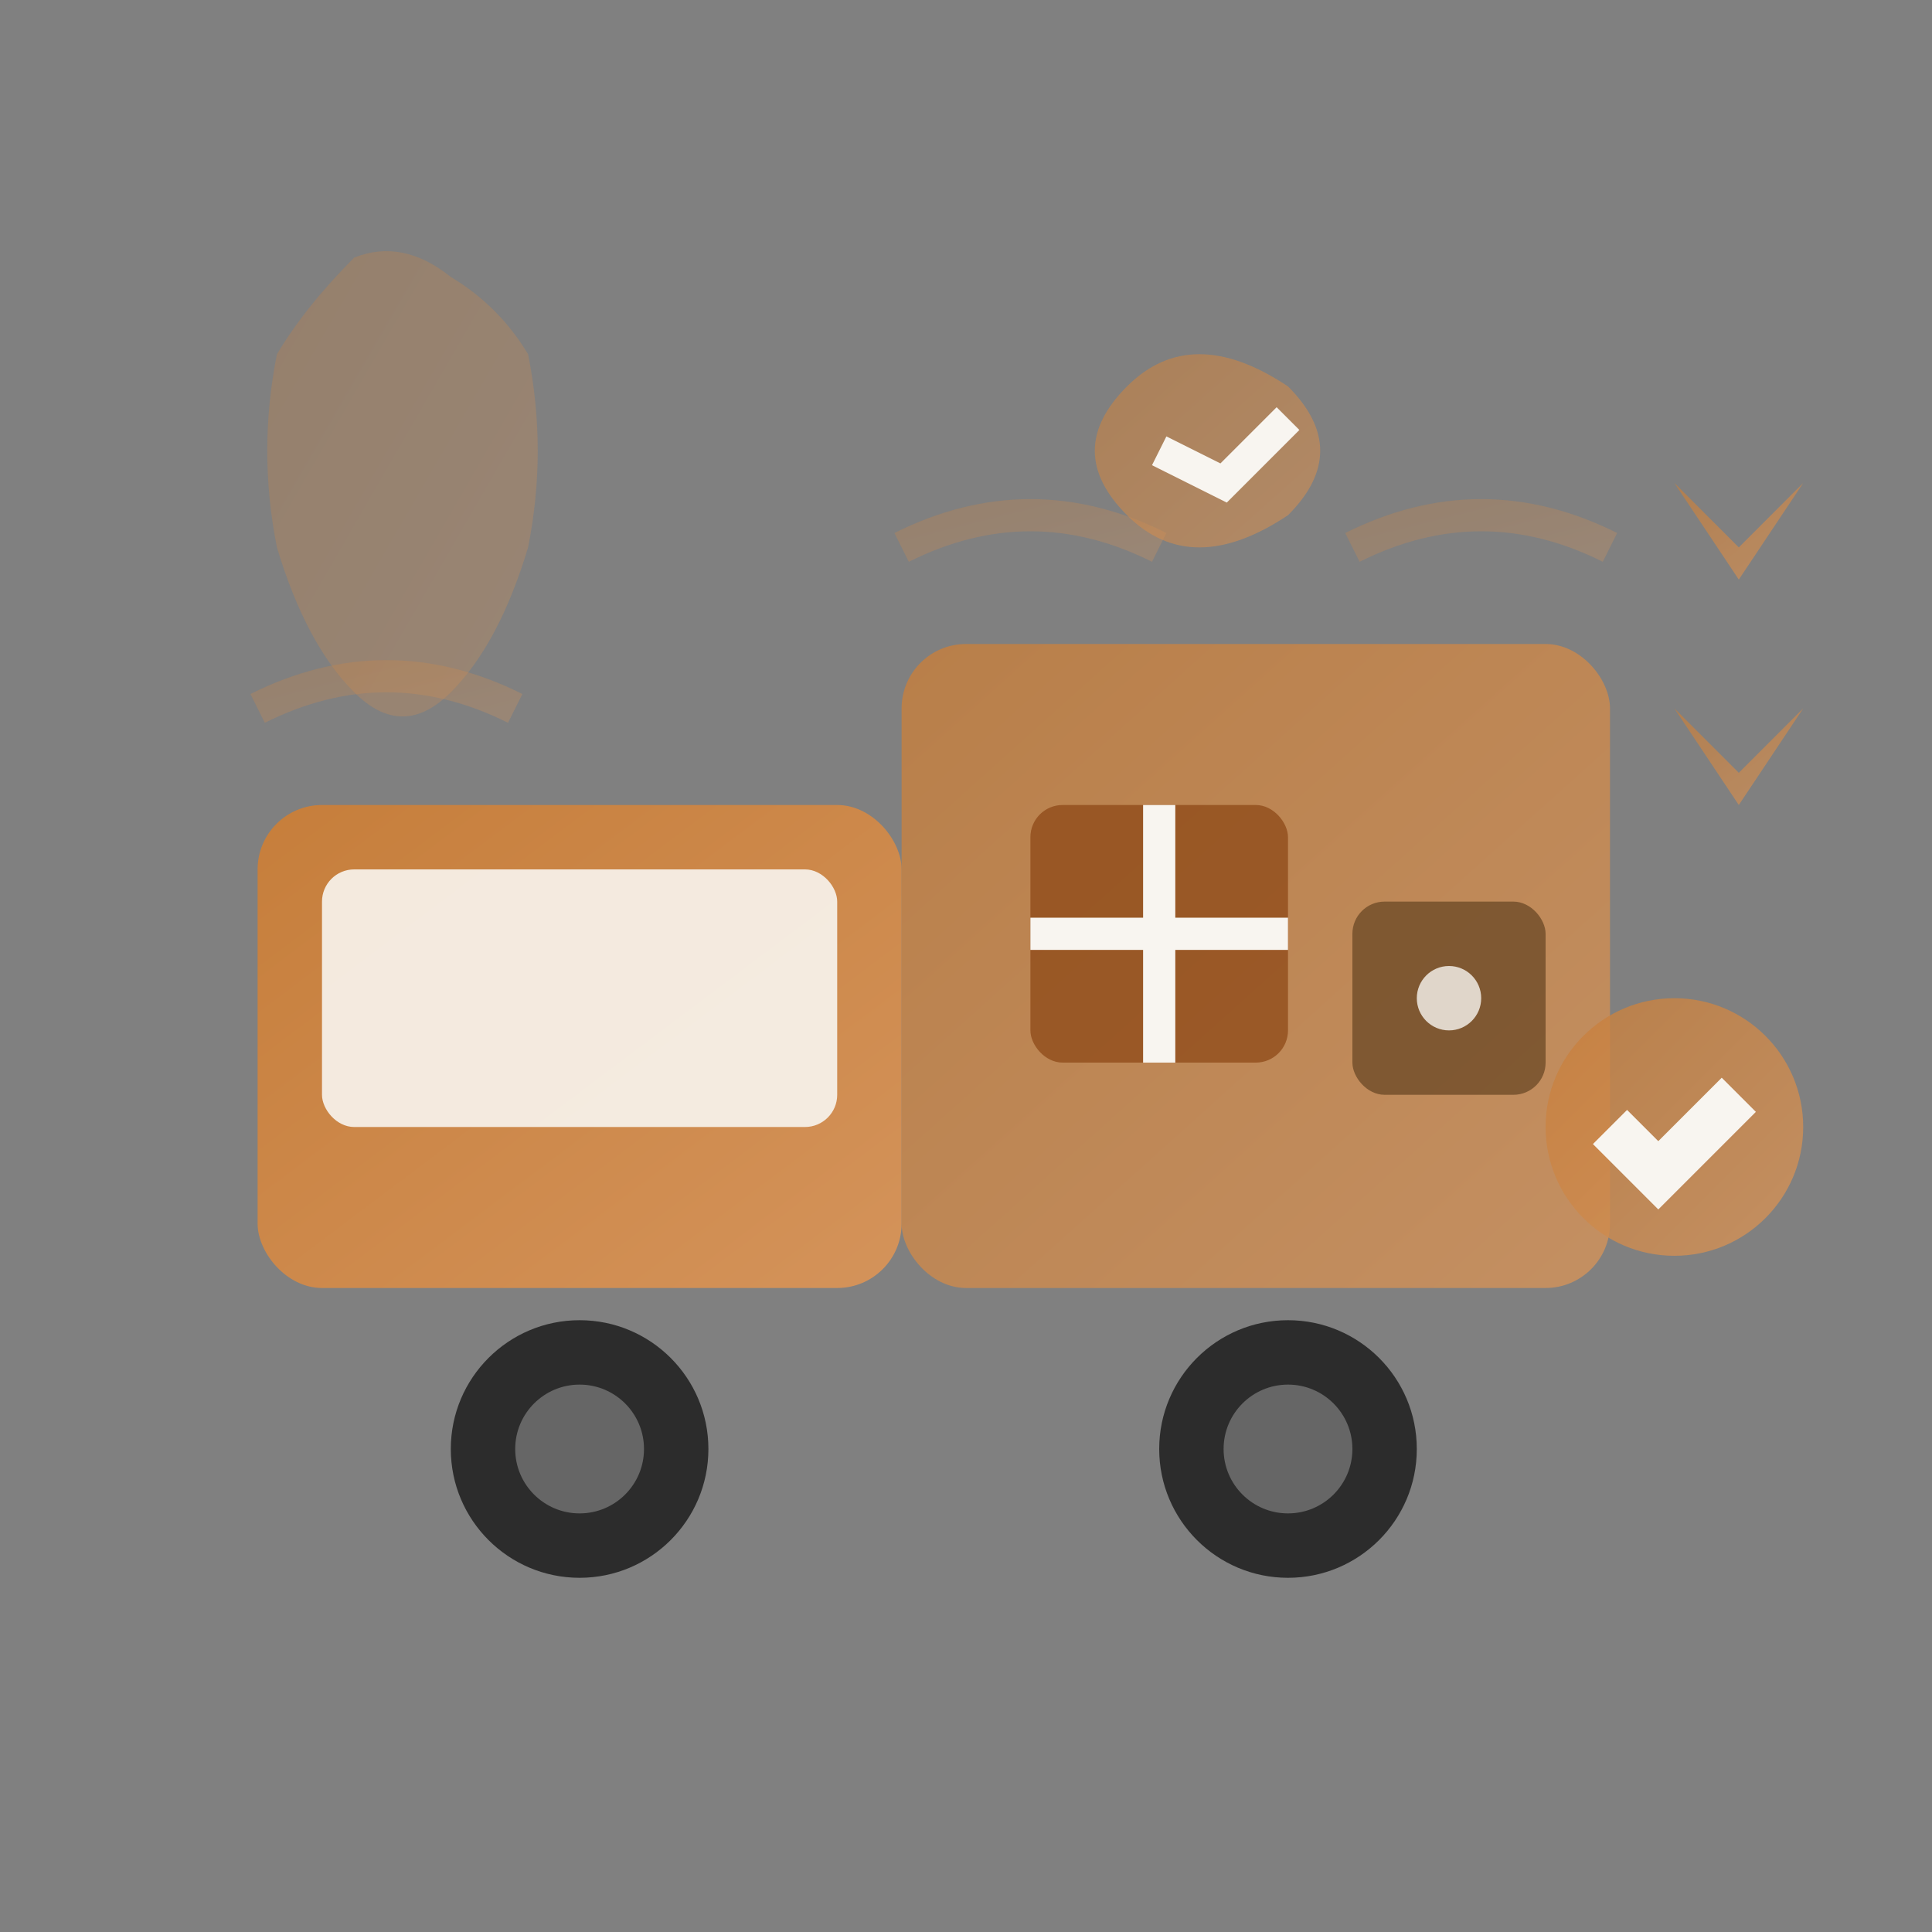
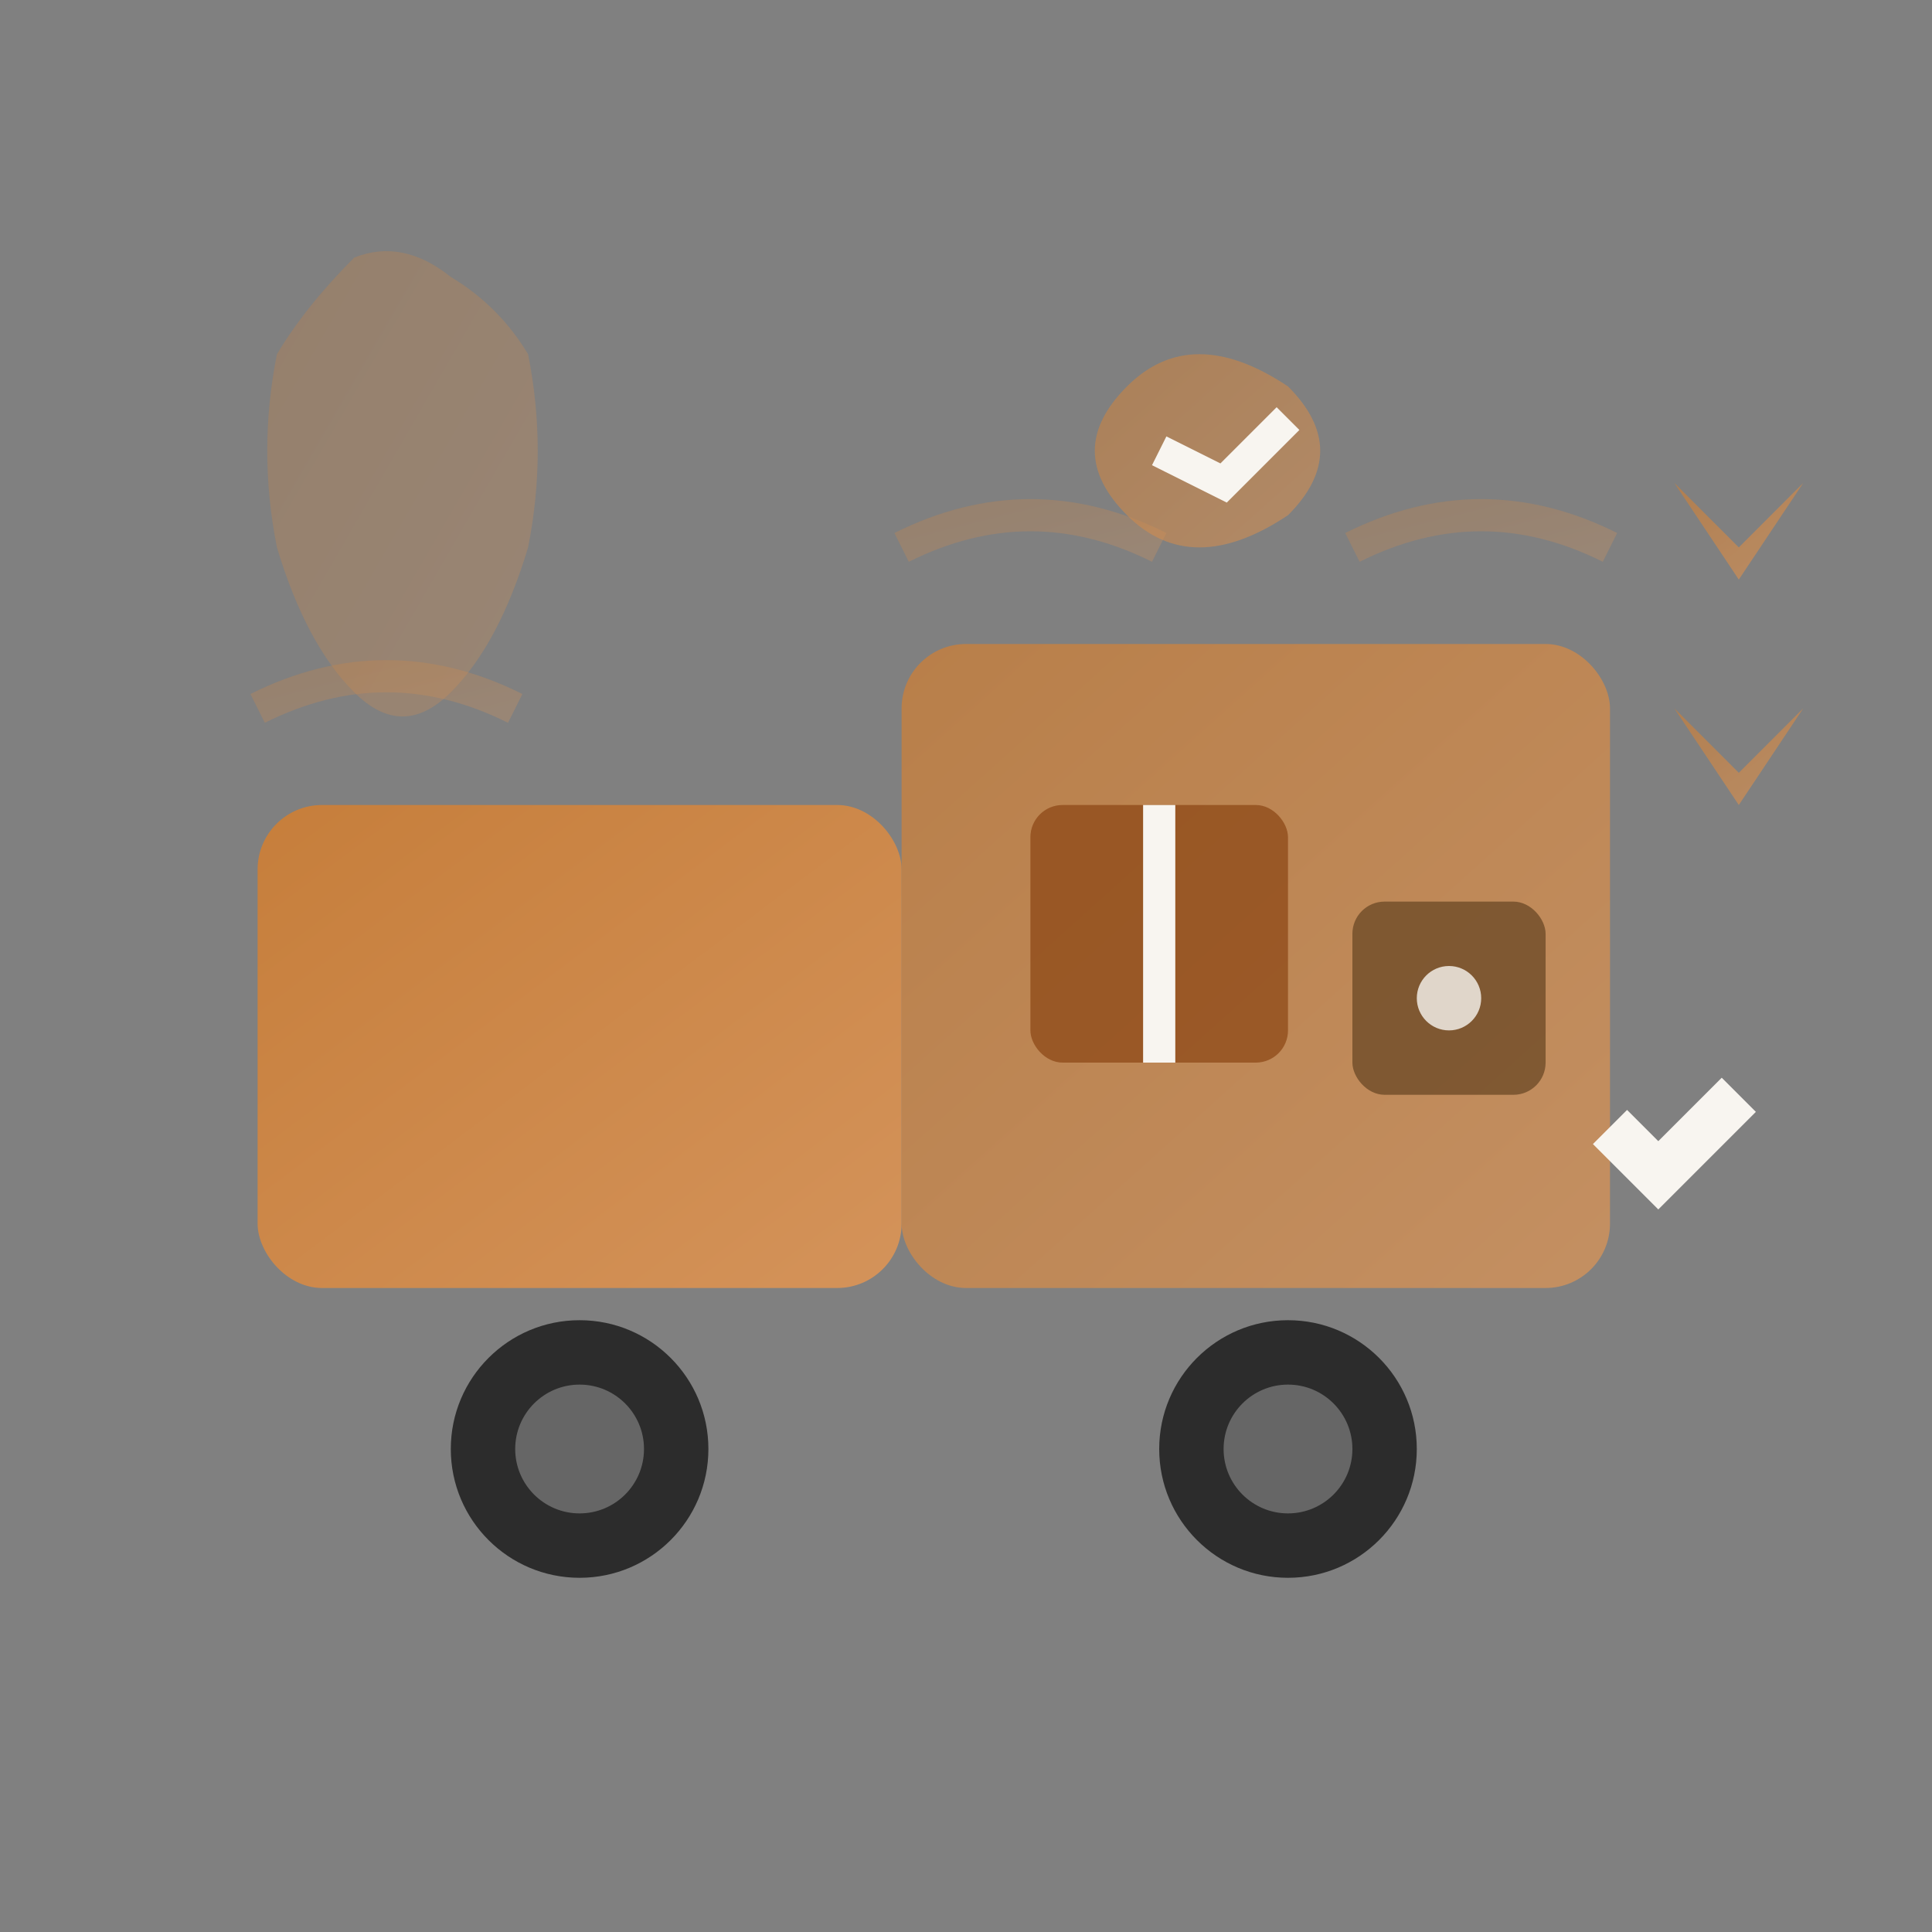
<svg xmlns="http://www.w3.org/2000/svg" width="60" height="60" viewBox="0 0 60 60" fill="none">
  <rect x="0" y="0" width="60" height="60" fill="#808080" stroke="none" />
  <defs>
    <linearGradient id="shippingGradient" x1="0%" y1="0%" x2="100%" y2="100%">
      <stop offset="0%" style="stop-color:#c67e3b" />
      <stop offset="100%" style="stop-color:#d4935a" />
    </linearGradient>
  </defs>
  <rect x="8" y="25" width="20" height="15" rx="2" fill="url(#shippingGradient)" />
-   <rect x="10" y="27" width="16" height="8" rx="1" fill="#f8f5f0" opacity="0.9" />
  <rect x="28" y="20" width="22" height="20" rx="2" fill="url(#shippingGradient)" opacity="0.8" />
  <circle cx="18" cy="45" r="4" fill="#2c2c2c" />
  <circle cx="18" cy="45" r="2" fill="#666" />
  <circle cx="40" cy="45" r="4" fill="#2c2c2c" />
  <circle cx="40" cy="45" r="2" fill="#666" />
  <rect x="32" y="25" width="8" height="8" rx="1" fill="#8B4513" opacity="0.7" />
-   <path d="M32 29 L40 29" stroke="#f8f5f0" stroke-width="1" />
  <path d="M36 25 L36 33" stroke="#f8f5f0" stroke-width="1" />
  <rect x="42" y="28" width="6" height="6" rx="1" fill="#654321" opacity="0.7" />
  <circle cx="45" cy="31" r="1" fill="#f8f5f0" opacity="0.8" />
  <g stroke="url(#shippingGradient)" stroke-width="2" opacity="0.4" fill="none">
    <path d="M2 30 L6 30" />
    <path d="M3 35 L7 35" />
    <path d="M2 40 L5 40" />
  </g>
  <path d="M35 12 Q37 10 40 12 Q42 14 40 16 Q37 18 35 16 Q33 14 35 12 Z" fill="url(#shippingGradient)" opacity="0.6" />
  <path d="M36 14 L38 15 L40 13" stroke="#f8f5f0" stroke-width="1" fill="none" />
  <g fill="url(#shippingGradient)" opacity="0.7">
    <path d="M52 15 L54 17 L56 15 L54 18 L52 15 Z" />
    <path d="M52 22 L54 24 L56 22 L54 25 L52 22 Z" />
  </g>
  <g transform="translate(5, 5) scale(0.3)" fill="url(#shippingGradient)" opacity="0.3">
    <path d="M20 10 Q25 8 30 12 Q35 15 38 20 Q40 30 38 40 Q35 50 30 55 Q25 60 20 55 Q15 50 12 40 Q10 30 12 20 Q15 15 20 10 Z" />
  </g>
  <g stroke="url(#shippingGradient)" stroke-width="1" opacity="0.3" fill="none">
    <path d="M8 22 Q12 20 16 22" />
    <path d="M28 17 Q32 15 36 17" />
    <path d="M42 17 Q46 15 50 17" />
  </g>
-   <circle cx="52" cy="35" r="4" fill="url(#shippingGradient)" opacity="0.8" />
  <path d="M50 35 L51.5 36.5 L54 34" stroke="#f8f5f0" stroke-width="1.5" fill="none" />
</svg>